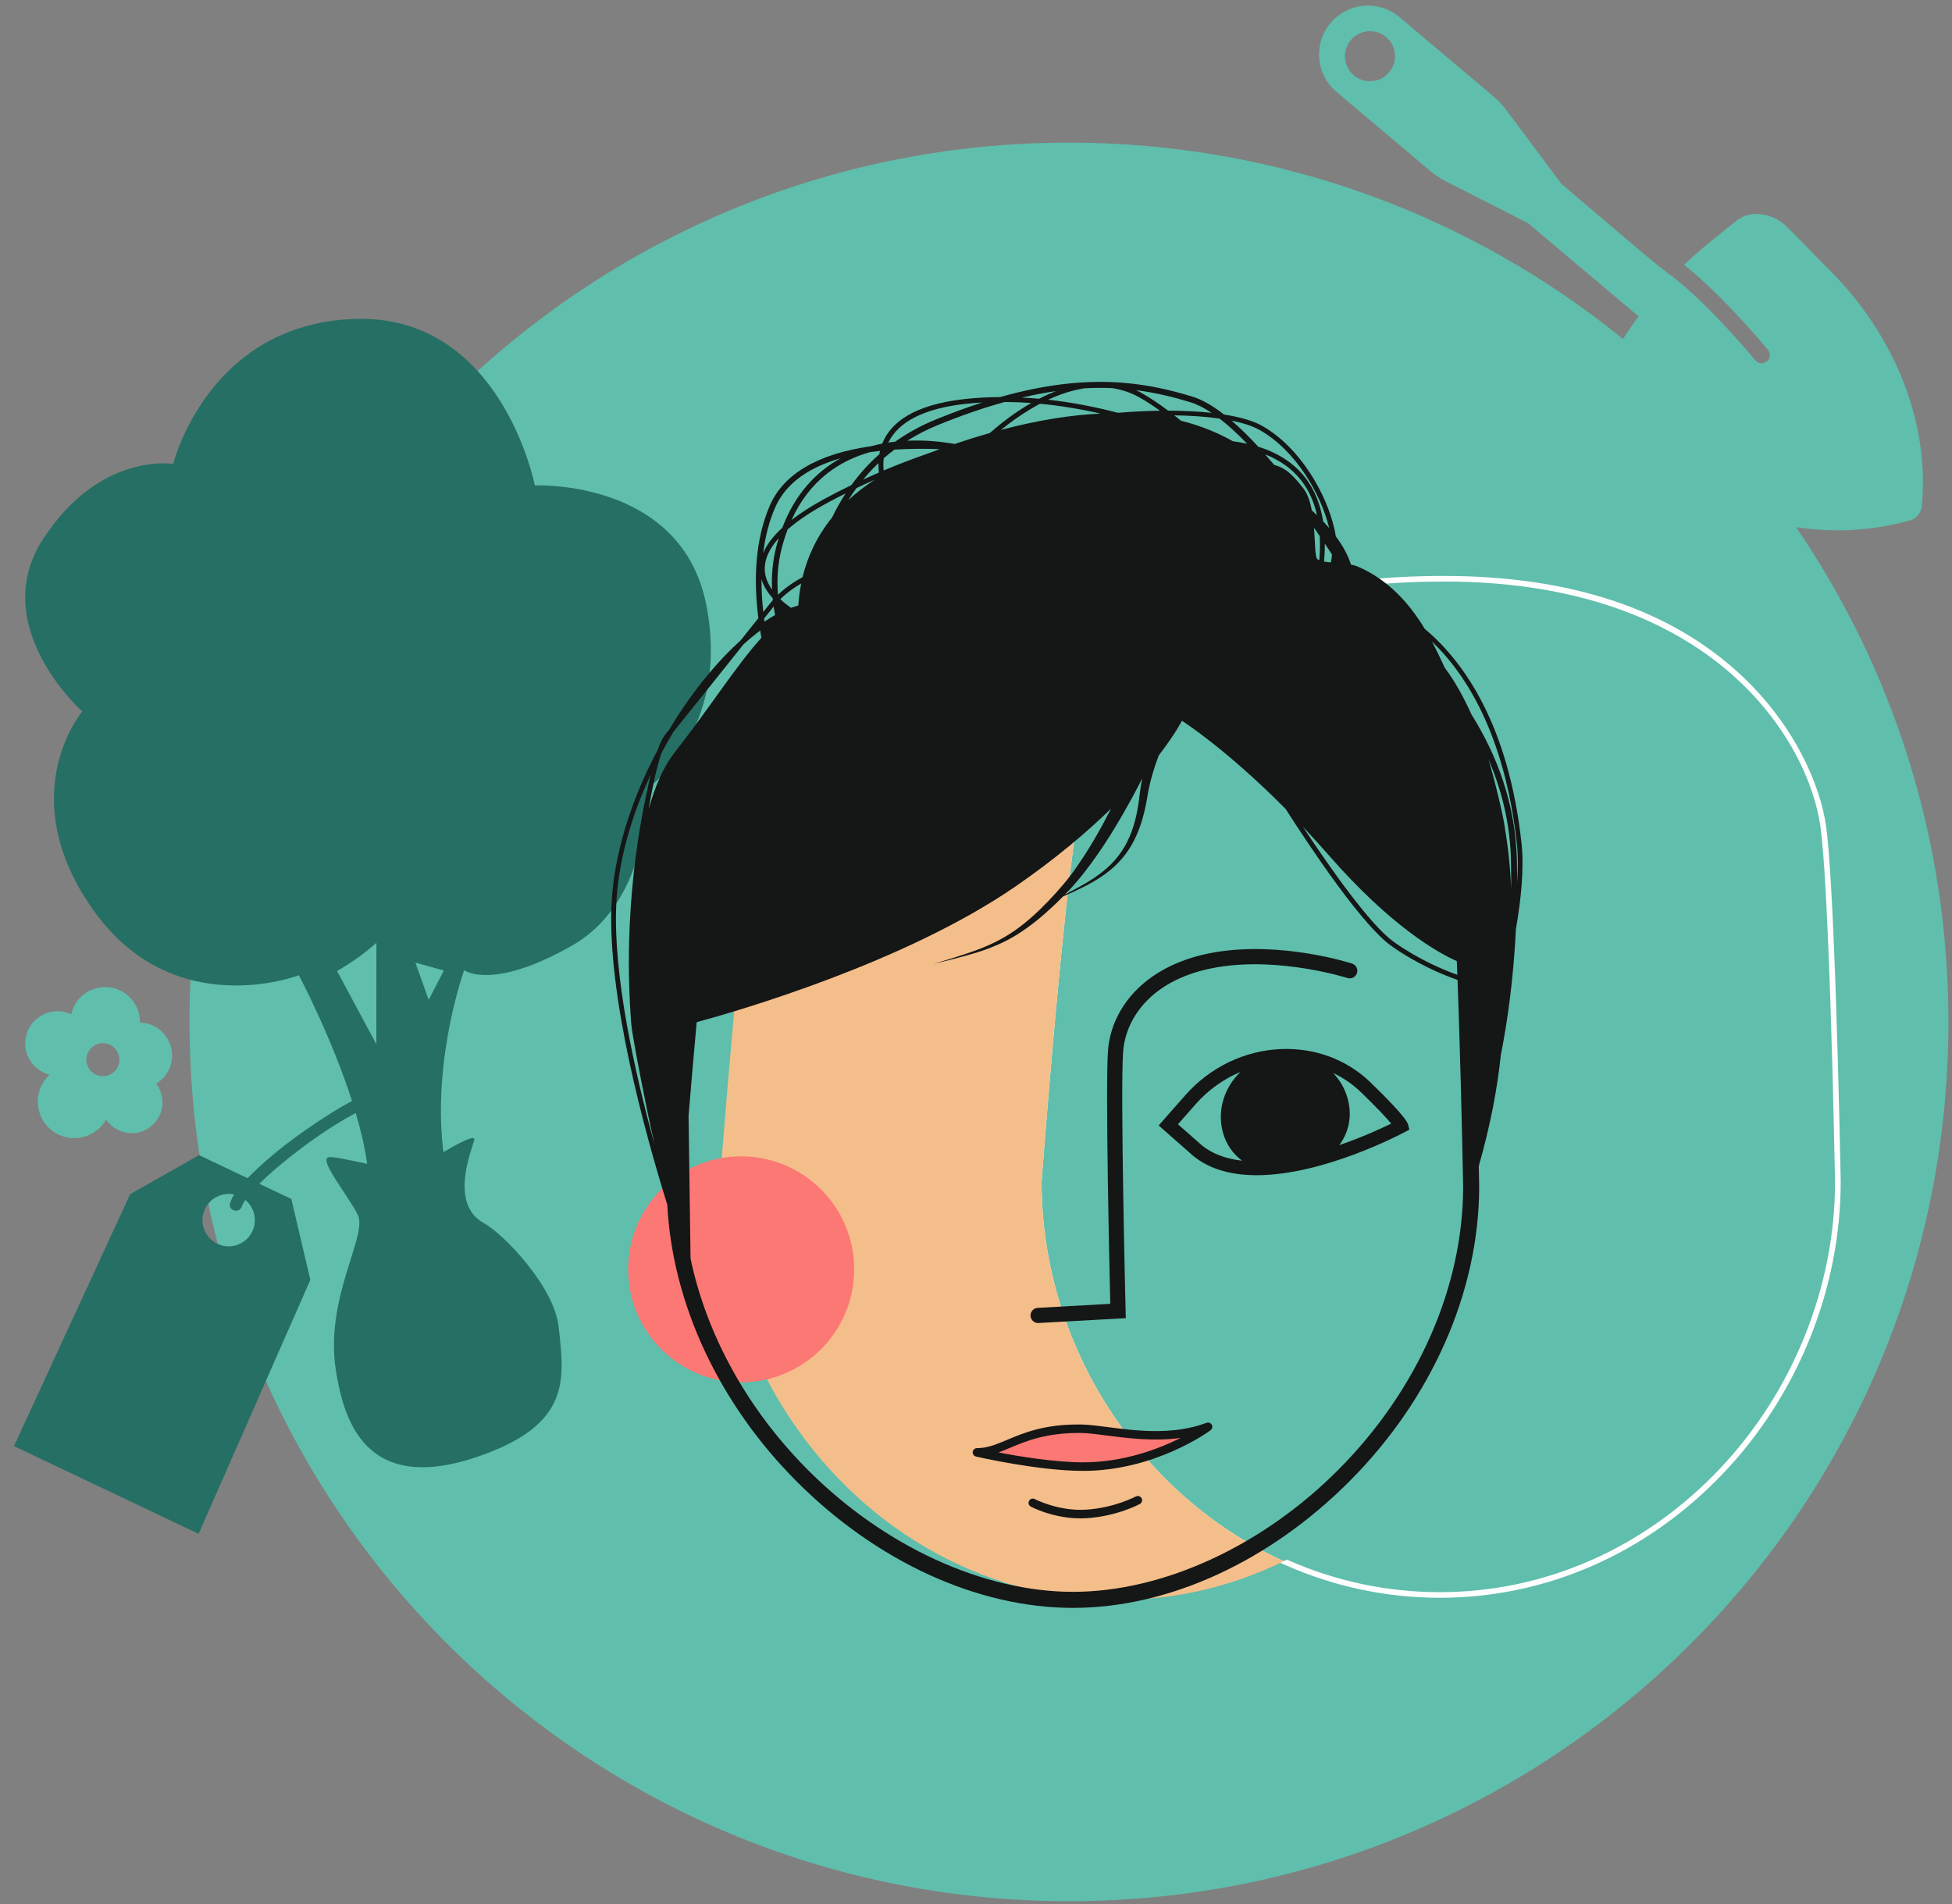
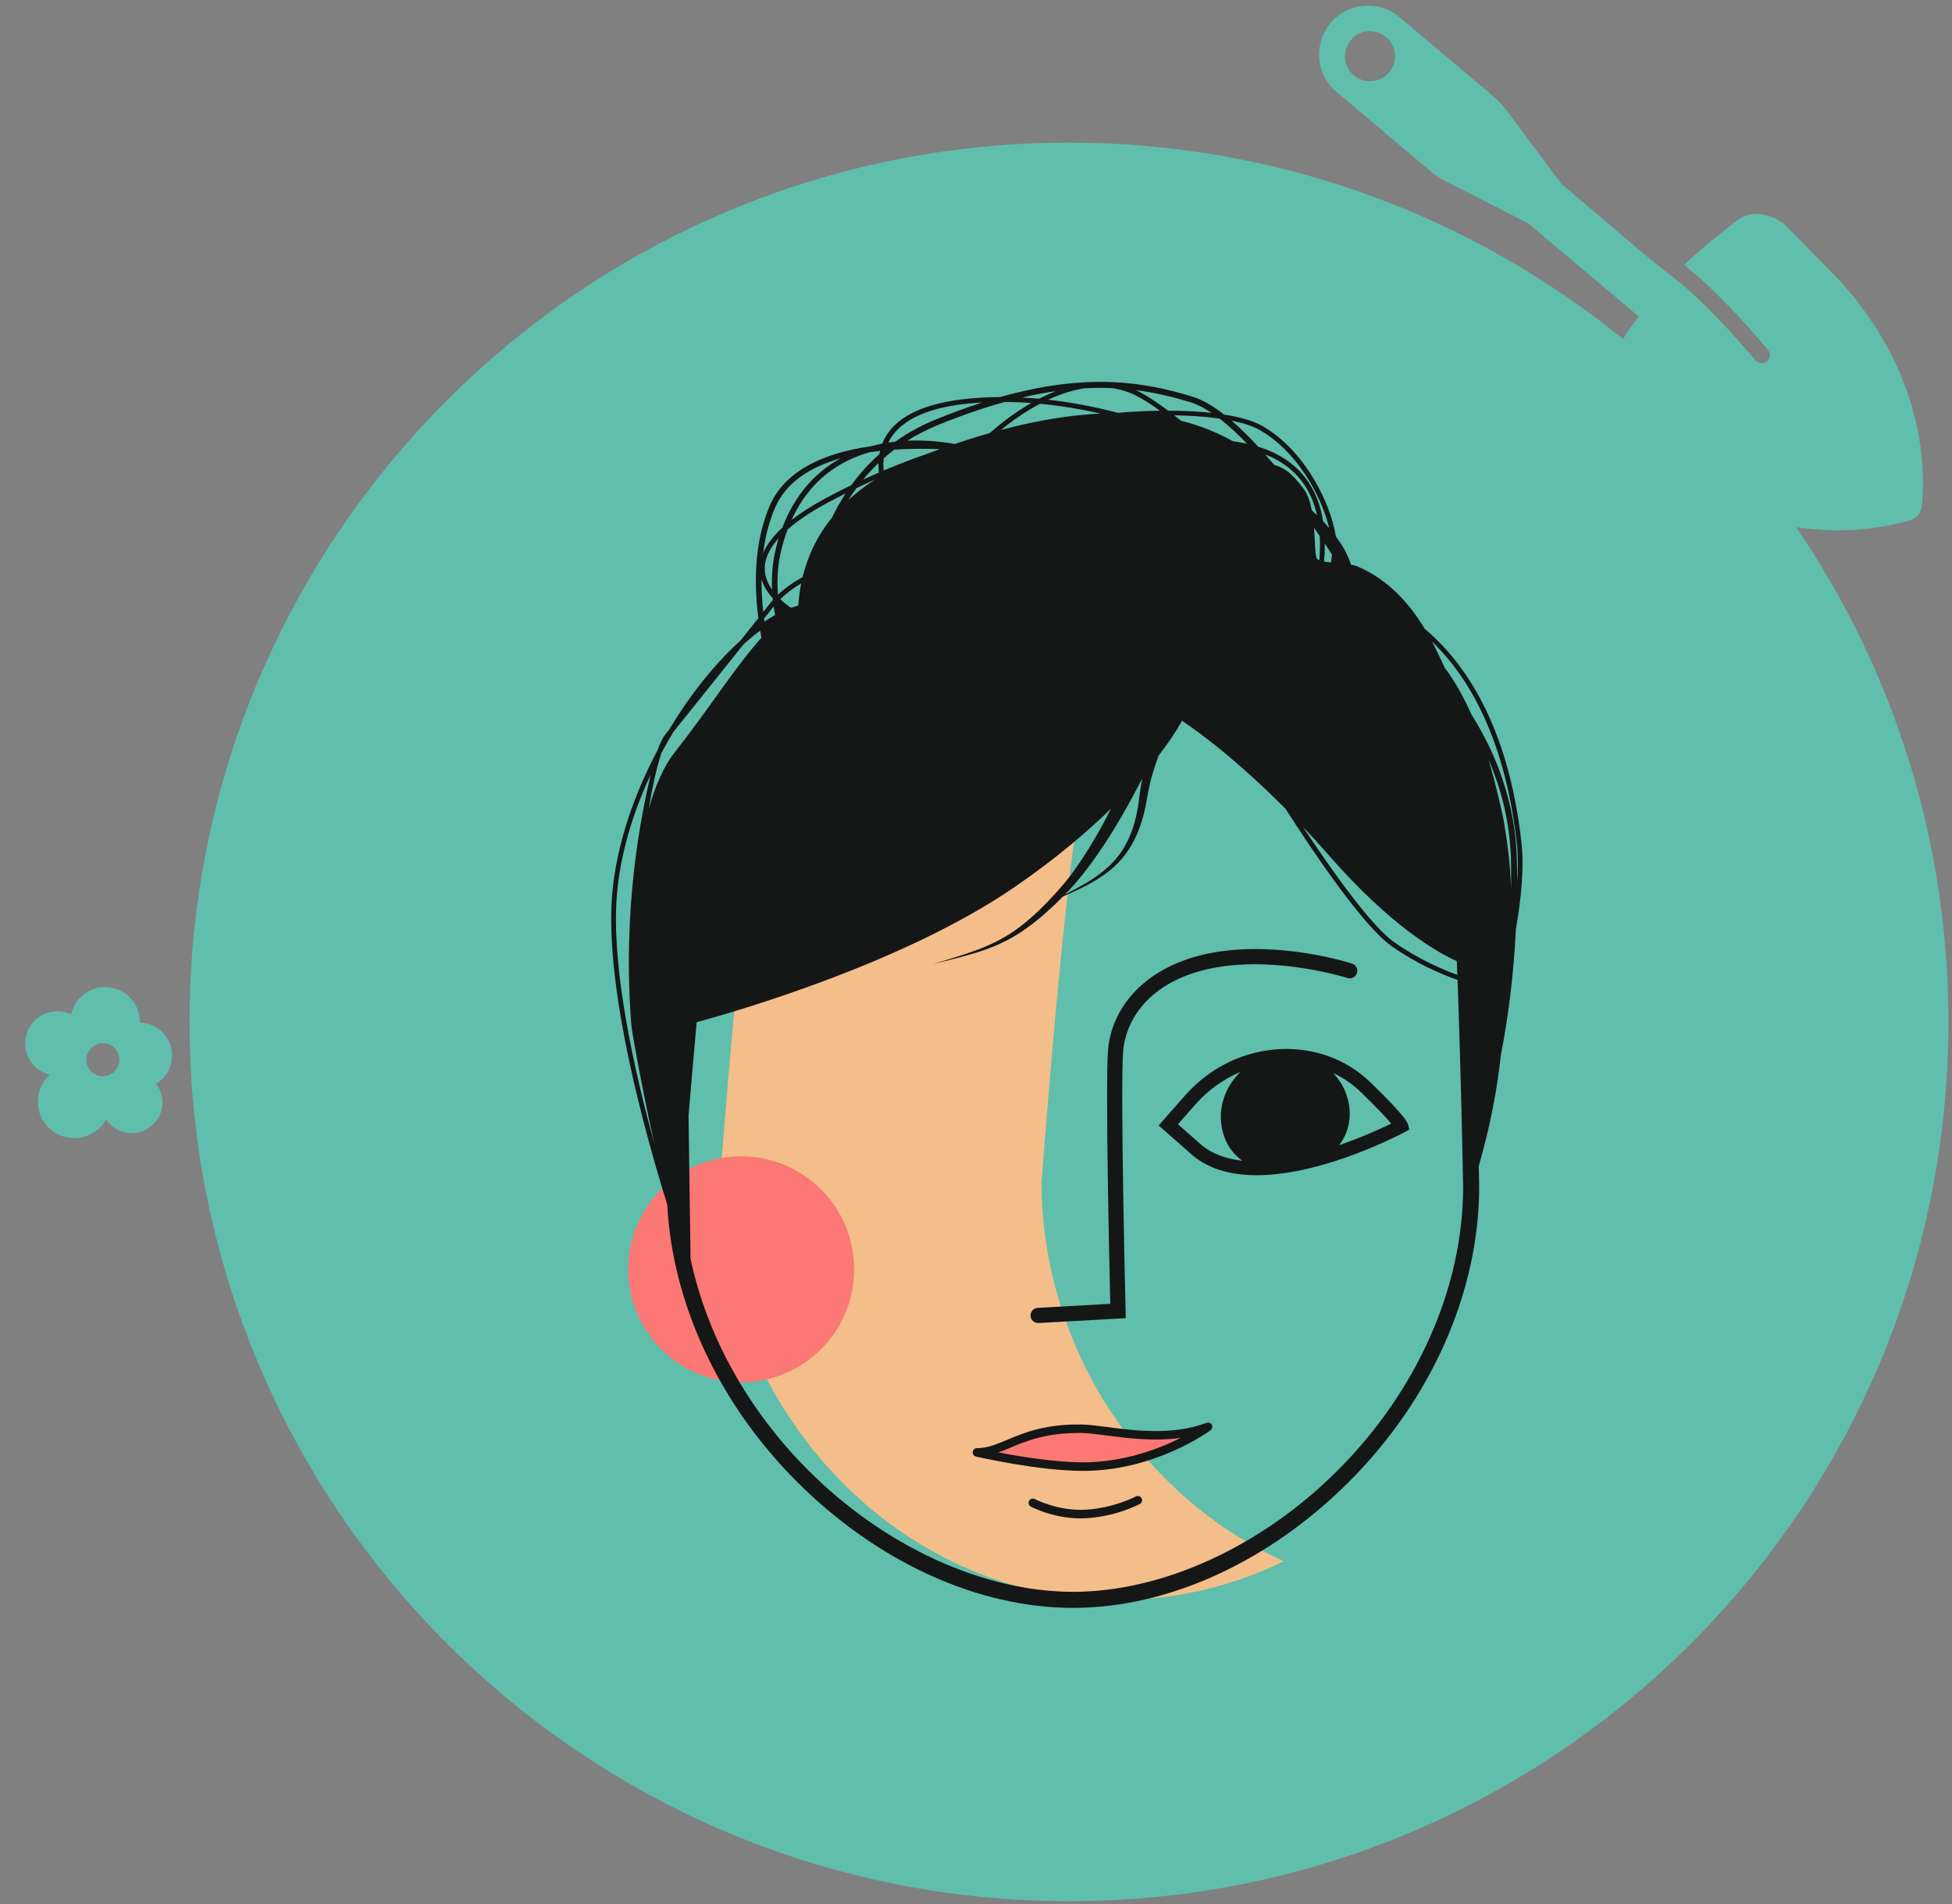
<svg xmlns="http://www.w3.org/2000/svg" height="80" viewBox="0 0 82 80" width="82">
  <rect x="0" y="0" width="82" height="80" fill="#808080" stroke="none" />
  <g fill="none" fill-rule="evenodd">
    <path d="m55.976.875c.715-.754 1.886-.854 2.718-.231l.094.075 3.929 3.313c.17.143.326.302.467.473l.103.131 2.301 3.085 2.989 2.543c.509.428.939.785 1.14.942l.458.355c.047.035.079.058.08.056l.067.052c1.551 1.211 3.4 3.447 3.418 3.469.065.078.156.121.25.125.082.003.165-.022.232-.078.146-.12.167-.337.047-.483l-.387-.456c-.637-.735-1.948-2.188-3.137-3.116.279-.268.566-.527.863-.777l.3-.247 1.039-.832c.562-.45 1.452-.353 2.072.209l.083.08 1.857 1.891c2.57 2.617 3.965 6.033 3.809 9.299l-.014.233-.017.242c-.021.295-.201.531-.472.627l-.076.023-.409.1c-1.387.34-2.858.392-4.329.172 4.038 5.921 6.399 13.078 6.399 20.787 0 20.404-16.541 36.945-36.945 36.945s-36.945-16.541-36.945-36.945 16.541-36.945 36.945-36.945c8.822 0 16.921 3.092 23.274 8.251.138-.216.281-.429.43-.638l.226-.311-4.645-3.916-3.429-1.747c-.198-.101-.386-.22-.562-.355l-.13-.104-3.929-3.313c-.836-.705-.968-1.934-.321-2.798l.075-.094zm-51.578 40.599.098.002c.79.043 1.398.706 1.381 1.491l.044 0c.763.042 1.348.694 1.306 1.457-.026.475-.288.88-.666 1.109.18.236.28.535.263.854-.039.715-.65 1.262-1.365 1.223-.421-.023-.783-.246-1.002-.57-.278.492-.817.811-1.419.778-.847-.046-1.495-.77-1.449-1.617.023-.416.21-.784.494-1.046-.616-.155-1.056-.729-1.021-1.387.041-.747.68-1.32 1.427-1.279.179.01.349.055.502.127.146-.655.725-1.136 1.408-1.144zm-.038 2.357c-.383-.021-.71.272-.731.655-.021.383.272.71.655.731.383.021.71-.272.731-.655.021-.383-.272-.71-.655-.731zm53.868-42.273c-.444-.374-1.106-.318-1.481.126-.374.444-.318 1.107.126 1.481.444.374 1.107.318 1.481-.126.374-.444.318-1.107-.126-1.481z" fill="#60beac" />
-     <path d="m15.386 39.972.426-.356-.002 4.257-1.65-3.071s.8-.474 1.226-.83zm3.261.806-.64 1.231-.557-1.565zm-8.046 10.96c-.261.549-.918.783-1.467.522-.549-.261-.783-.918-.522-1.467.223-.47.736-.707 1.223-.603-.07.115-.129.235-.17.361-.103.316.394.451.496.137.005-.015.009-.03.015-.044 0-.001 0-.001.001-.002.017-.035.034-.07.053-.104.023-.042.049-.082.075-.121.381.313.516.856.295 1.321zm-.047-2.389c-.05.05-.102.101-.154.154l-2.04-.969-2.893 1.643-4.879 10.583 7.755 3.686 4.694-10.671-.799-3.398-1.343-.638c.39-.39.812-.75 1.244-1.092.877-.696 1.813-1.355 2.805-1.884.214.726.385 1.453.48 2.137-.757-.155-1.449-.322-1.631-.272-.401.109.822 1.589 1.236 2.411.436.865-1.399 3.496-.92 6.534.325 2.062 1.218 5.25 5.953 3.633 3.941-1.346 3.652-3.236 3.405-5.464-.184-1.66-2.262-3.863-3.157-4.362-1.426-.794-.52-2.999-.387-3.479.069-.25-.626.109-1.295.509-.008-.065-.017-.129-.024-.195-.416-3.825.893-7.45.893-7.45s1.179.878 4.531-1.035c3.352-1.912 3.153-6.587 3.153-6.587s3.529-2.421 2.488-7.726c-1.041-5.304-7.202-5.022-7.202-5.022s-1.402-7.2-7.571-6.994c-6.169.206-7.619 6.091-7.619 6.091s-3.075-.517-5.462 3.148c-2.388 3.665 1.64 7.252 1.64 7.252s-2.948 3.494.439 8.311c3.387 4.817 8.66 2.773 8.66 2.773s1.361 2.56 2.234 5.283c-.378.198-.744.422-1.102.652-1.108.712-2.195 1.51-3.133 2.438z" fill="#256f64" />
-     <path d="m60.68 24.2c5.298 0 9.486 1.399 12.449 4.157 2.285 2.128 3.347 4.673 3.58 6.345.158 1.136.288 3.736.387 6.454l.024.681c.125 3.639.195 7.289.204 7.763l.001.051c0 4.479-1.79 8.936-4.911 12.228-3.212 3.388-7.449 5.254-11.932 5.254-4.483 0-8.72-1.866-11.932-5.254-3.121-3.292-4.911-7.749-4.911-12.226.022-.3.302-4.041.672-7.977l.07-.739c.333-3.454.727-6.902 1.069-8.169.394-1.458 1.167-3.601 3.322-5.362 2.605-2.128 6.612-3.207 11.909-3.207zm0 .236c-2.969 0-5.338.343-7.233.896-.074-.022-.15-.043-.227-.064-5.721 1.732-7.087 5.42-7.657 7.531-.763 2.827-1.808 16.855-1.808 16.855 0 6.922 4.175 13.219 10.177 15.941l.131-.065c2.011.897 4.184 1.367 6.417 1.367 4.417 0 8.594-1.84 11.761-5.18 3.08-3.249 4.846-7.646 4.846-12.064-.001-.065-.068-3.717-.192-7.461l-.036-1.021c-.099-2.714-.228-5.308-.385-6.438-.496-3.562-4.435-10.299-15.795-10.299z" fill="#fefefe" />
    <path d="m43.755 49.654s1.044-14.028 1.808-16.855c.57-2.111 1.936-5.799 7.657-7.531-1.726-.468-3.734-.746-6.068-.746-12.165 0-14.354 5.654-15.117 8.482-.764 2.827-1.808 16.855-1.808 16.855 0 9.237 7.435 17.362 16.725 17.362 2.497 0 4.859-.587 6.979-1.625-6.002-2.722-10.177-9.019-10.177-15.941" fill="#f4be8a" />
    <path d="m50.593 60.066s-.541.264-1.119.53l-.29.132c-.144.065-.285.127-.416.182-1.685.713-2.615.68-3.419.717-.749.034-3.841-.517-4.264-.593l-.048-.009c1.163-.143 1.616-.973 4.365-.936 1.148.015 3.358.523 5.191-.022zm-19.458-11.481c2.622 0 4.747 2.125 4.747 4.747s-2.125 4.747-4.747 4.747-4.747-2.125-4.747-4.747 2.125-4.747 4.747-4.747z" fill="#fc7874" />
    <path d="m42.011 16.684c3.646-1.032 6.038-.644 8.074-.021.423.129.874.396 1.335.754.688.109 1.23.268 1.586.468 1.624.913 2.716 2.878 3.044 4.317.026.114.047.225.064.333.303.406.519.806.639 1.19.106.019.202.044.276.076 1.348.583 2.215 1.617 2.82 2.618 1.66 1.395 3.52 4.039 4.066 9.001.115 1.047-.014 2.349-.234 3.613-.105 2.142-.363 3.927-.634 5.295-.148 1.409-.438 2.955-.927 4.664.01.48.015.788.017.86 0 4.403-1.987 8.916-5.451 12.389-3.37 3.378-7.602 5.316-11.612 5.316-4.009 0-8.242-1.938-11.612-5.316-3.265-3.273-5.216-7.47-5.431-11.622-.961-3.091-2.521-8.777-2.342-12.635.094-2.023.785-4.306 1.932-6.462.102-.287.21-.517.325-.66.046-.057.103-.128.167-.208.142-.237.287-.472.44-.704.803-1.218 1.69-2.263 2.561-3.046.246-.308.495-.62.743-.932-.199-1.565-.153-3.262.483-4.732.576-1.33 2.03-2.177 4.241-2.489.158-.043.318-.081.48-.112.336-.849 1.27-1.628 3.453-1.871.484-.054.984-.082 1.496-.084zm7.64 13.6s-.279.553-.976 1.458c-.101.271-.193.544-.273.821-.083.293-.15.59-.201.89-.05.312-.114.624-.202.929-.173.61-.447 1.207-.866 1.693-.414.49-.951.846-1.503 1.134-.32.166-.647.314-.975.459l-.079.079c-.112.112-.223.223-.34.33-.46.433-.951.84-1.489 1.177-.538.339-1.127.586-1.727.771-.601.185-1.21.327-1.817.481.598-.185 1.2-.359 1.786-.574.585-.214 1.146-.486 1.651-.842.505-.355.962-.775 1.39-1.222.43-.45.834-.912 1.184-1.421.549-.781 1.024-1.616 1.458-2.471-1.017.993-2.337 2.116-4.025 3.278-4.639 3.193-11.619 5.216-13.381 5.695-.131 1.433-.247 2.801-.341 3.938.035 2.59.071 5.074.084 5.994.674 3.21 2.39 6.335 4.933 8.884 3.197 3.205 7.359 5.118 11.134 5.118 3.775 0 7.937-1.913 11.134-5.118 3.339-3.347 5.254-7.687 5.254-11.906-.001-.059-.059-3.243-.168-6.708l-.018-.564c-.006-.188-.013-.377-.019-.566l-.02-.566-.01-.282c-.606-.211-1.685-.654-2.777-1.425-1.223-.864-3.373-4.082-4.448-5.763-2.526-2.544-4.351-3.7-4.351-3.7zm-1.937 32.594c.087-.047.195-.015.242.071.047.087.015.195-.072.242-.039.021-.959.515-2.226.597-.09.006-.179.008-.266.008-1.153 0-2.05-.472-2.09-.494-.087-.047-.12-.155-.073-.242.047-.087.155-.12.242-.074.01.005.991.52 2.165.444 1.189-.077 2.069-.55 2.078-.554zm3.053-3.107c.011.001.021.005.032.008.012.003.023.006.033.012.009.005.017.012.026.018.01.008.02.015.028.025.002.003.006.004.008.007l.01.022c.004.007.01.013.013.021.001.004.001.007.002.011.004.012.005.024.006.036.001.011.002.022.001.033-.001.011-.005.022-.008.033-.003.011-.006.022-.011.032-.005.01-.012.018-.019.027-.008.01-.015.019-.024.027l-.008.009c-.095.07-2.349 1.709-5.358 1.709l-.017-0c-1.862-.004-4.377-.578-4.483-.602-.005-.001-.009-.005-.014-.006-.012-.004-.022-.009-.033-.015-.01-.006-.019-.011-.028-.019-.009-.007-.016-.016-.023-.025-.007-.009-.014-.018-.019-.028-.005-.01-.009-.02-.012-.031-.003-.012-.006-.023-.007-.035-0-.005-.003-.01-.003-.015 0-.007.003-.013.004-.02.001-.007-.001-.013.001-.02.002-.009.005-.017.009-.026.01-.025.023-.043.037-.058.019-.019.037-.031.057-.04.001-0.0.002-.001.002-.001.021-.009.044-.014.068-.014l.004-0.0.186-.01c.363-.037.69-.174 1.089-.342.701-.295 1.576-.662 3.095-.642.317.004.699.054 1.141.111 1.147.149 2.717.353 4.135-.182.004-.001.007-.001.011-.002.012-.004.024-.005.036-.006.011-.001.022-.003.033-.002zm-5.36.437c-1.444-.013-2.282.332-2.952.614-.177.075-.345.145-.512.205.912.174 2.375.413 3.539.415h.016c1.701 0 3.172-.56 4.101-1.026-1.119.155-2.224.013-3.092-.1-.431-.056-.804-.104-1.1-.109zm5.636-20.198c2.783-.469 5.635.437 5.755.476.167.054.259.233.205.401-.054.167-.234.26-.401.205-.028-.009-2.828-.896-5.454-.454-2.767.466-3.864 2.141-3.968 3.553-.122 1.656.102 10.792.105 10.884l.008.309-3.666.204c-.006 0-.012.001-.018.001-.168 0-.308-.131-.318-.301-.01-.176.125-.326.3-.336l3.05-.17c-.039-1.644-.208-9.106-.096-10.638.07-.954.507-1.872 1.23-2.586.796-.787 1.926-1.322 3.268-1.548zm2.768 4.068c1.433-.058 2.769.441 3.762 1.402.68.659 1.506 1.5 1.575 1.763l.057.219-.199.106c-.188.101-3.423 1.81-6.214 1.81-1.088 0-2.109-.26-2.854-.977l-1.264-1.113 1.121-1.273c1.031-1.171 2.495-1.877 4.016-1.937zm-1.699.959c-.712.299-1.361.761-1.886 1.358l-.742.843.843.742c.491.472 1.137.708 1.853.789-.385-.284-.675-.686-.812-1.202-.247-.933.07-1.887.744-2.53zm-24.781-12.485-.179.398c-.704 1.611-1.184 3.343-1.263 5.042-.138 2.965.762 7.025 1.62 10.137-.307-1.278-.951-4.599-.988-5.071-.387-4.903.407-8.77.812-10.508zm28.668 12.528c.288.3.506.671.618 1.097.193.729.04 1.404-.357 1.938.968-.334 1.773-.705 2.183-.905-.178-.214-.541-.612-1.27-1.318-.348-.337-.744-.608-1.175-.812zm-1.268-10.344c1.145 1.735 2.835 4.142 3.834 4.849 1.032.729 2.051 1.158 2.655 1.374-.007-.194-.015-.386-.022-.577-.76-.336-2.729-1.418-5.373-4.442-.374-.427-.739-.828-1.094-1.204zm-6.746-2.033c-.134.263-.271.524-.411.784-.605 1.108-1.259 2.194-2.044 3.194-.196.25-.402.492-.62.725-.053.058-.107.114-.162.17.283-.144.564-.292.837-.452.532-.313 1.034-.687 1.401-1.171.373-.48.602-1.053.737-1.644.069-.296.115-.597.148-.902.027-.237.067-.472.113-.705zm14.539-.804c.244.77.664 2.545.688 2.858.148.874.241 1.76.267 2.626.003-.387.003-.78-.005-1.185-.03-1.585-.394-3.02-.95-4.3zm-2.368-4.941c.21.396.383.771.534 1.095.399.528.778 1.198 1.122 1.963 1.048 1.67 1.865 3.742 1.912 6.177.006.305.007.603.007.897.041-.588.044-1.149-.011-1.65-.295-2.676-1.163-6.176-3.564-8.483zm-28.221-.464c-.231.173-.466.366-.703.581-1.231 1.544-2.38 2.975-2.938 3.669-.174.288-.342.584-.504.887-.212.615-.396 1.506-.544 2.378.266-.957.624-1.796 1.103-2.405 1.481-1.884 2.556-3.613 3.637-4.806-.018-.101-.036-.202-.052-.304zm.566-1.012c-.134.168-.268.338-.403.507.006.043.011.086.017.128.151-.101.3-.195.446-.277-.023-.118-.043-.238-.06-.359zm-.512-1.145c-.003.462.025.924.075 1.376.099-.124.198-.248.295-.372.034-.043.071-.085.108-.126l-.008-.08c-.231-.258-.389-.525-.47-.798zm1.666.179c-.327.192-.624.41-.876.659.13.124.28.245.446.365.064-.023.128-.046.191-.064.04-.011.079-.021.119-.032.019-.303.058-.613.121-.928zm1.868-3.784c-.258.129-.515.261-.77.399-.693.375-1.247.747-1.666 1.115-.092.245-.176.504-.248.783-.172.669-.208 1.332-.158 1.961.283-.272.628-.519 1.033-.741.204-.84.589-1.7 1.241-2.507.159-.333.348-.672.568-1.01zm-2.811 1.882c-.495.551-.679 1.092-.542 1.617.048.184.138.366.263.544-.027-.583.02-1.192.178-1.806.031-.122.066-.24.101-.356zm22.942.228c.001.259-.01.512-.032.753.084.015.181.027.284.037.024-.103.04-.215.048-.335-.093-.142-.193-.294-.3-.455zm-.455-.669c.05.638.039 1.209.133 1.312.02.022.051.039.089.055.027-.323.038-.666.019-1.014-.078-.115-.159-.233-.242-.353zm-19.888-2.917c-1.242.355-2.282.99-2.752 2.075-.261.604-.419 1.248-.5 1.906.148-.353.417-.708.805-1.064.532-1.405 1.404-2.342 2.448-2.917zm16.425-1.583c.373.32.75.693 1.121 1.096.834.26 1.489.686 1.954 1.275.438.555.668 1.206.773 1.864.089.093.173.186.253.28-.333-1.39-1.382-3.255-2.93-4.126-.28-.157-.676-.288-1.171-.389zm-14.768 1.271c-.142.016-.284.034-.425.054-1.268.358-2.529 1.168-3.293 2.85.386-.299.852-.598 1.404-.897.366-.198.736-.387 1.108-.567.327-.45.714-.891 1.177-1.3.008-.047.018-.093.029-.14zm16.176.144c.128.145.255.293.38.443.35.114.623.203 1.23.991.178.231.285.563.353.922.075.068.147.136.218.204-.117-.526-.327-1.035-.676-1.476-.372-.472-.876-.833-1.505-1.083zm-16.4 1.068c-.256.113-.51.23-.764.352-.122.167-.237.334-.342.503.322-.298.69-.584 1.106-.854zm.159-.698c-.236.224-.452.457-.648.694.221-.102.444-.202.666-.298-.002-.02-.004-.039-.006-.059-.01-.11-.015-.223-.012-.337zm2.576-.586c-.606-.024-1.254-.023-1.905.019-.156.118-.308.238-.449.362-.019.164-.022.336-.005.516.638-.27 1.279-.513 1.919-.735.148-.055.295-.111.44-.163zm2.729-1.983c-.861.237-1.792.555-2.809.97-.47.192-.896.415-1.284.658.661-.03 1.333.02 1.989.137.51-.173 1.001-.326 1.476-.461.498-.437 1.021-.829 1.562-1.155.06-.036.12-.071.179-.105-.376-.028-.747-.041-1.113-.044zm7.12.562c.092.073.186.148.281.226.844.211 1.562.513 2.18.862.209.028.409.063.601.106-.388-.403-.778-.764-1.158-1.057-.551-.08-1.191-.127-1.905-.137zm-8.069-.54c-.244.014-.484.033-.72.06-1.71.191-2.797.746-3.223 1.624.096-.015.193-.027.291-.038.494-.351 1.057-.667 1.698-.929.688-.281 1.338-.518 1.954-.716zm2.431.053c-.144.076-.291.159-.442.25-.411.248-.812.535-1.2.85 1.581-.419 2.965-.63 4.181-.686-.858-.196-1.709-.335-2.539-.414zm4.028-.573c.08.037.157.076.229.117.343.191.718.44 1.125.747.671.001 1.284.033 1.827.093-.307-.205-.605-.359-.887-.446-.708-.216-1.46-.404-2.295-.51zm-.997-.084c-.371-.016-.759-.014-1.166.008-.457.07-.964.219-1.522.479.959.108 1.942.293 2.929.551.62-.052 1.211-.08 1.766-.088-.308-.223-.603-.415-.881-.57-.301-.168-.677-.312-1.127-.38zm-2.366.127c-.452.064-.926.154-1.425.271.238.012.477.028.719.05.244-.126.48-.232.706-.321z" fill="#151616" />
  </g>
</svg>